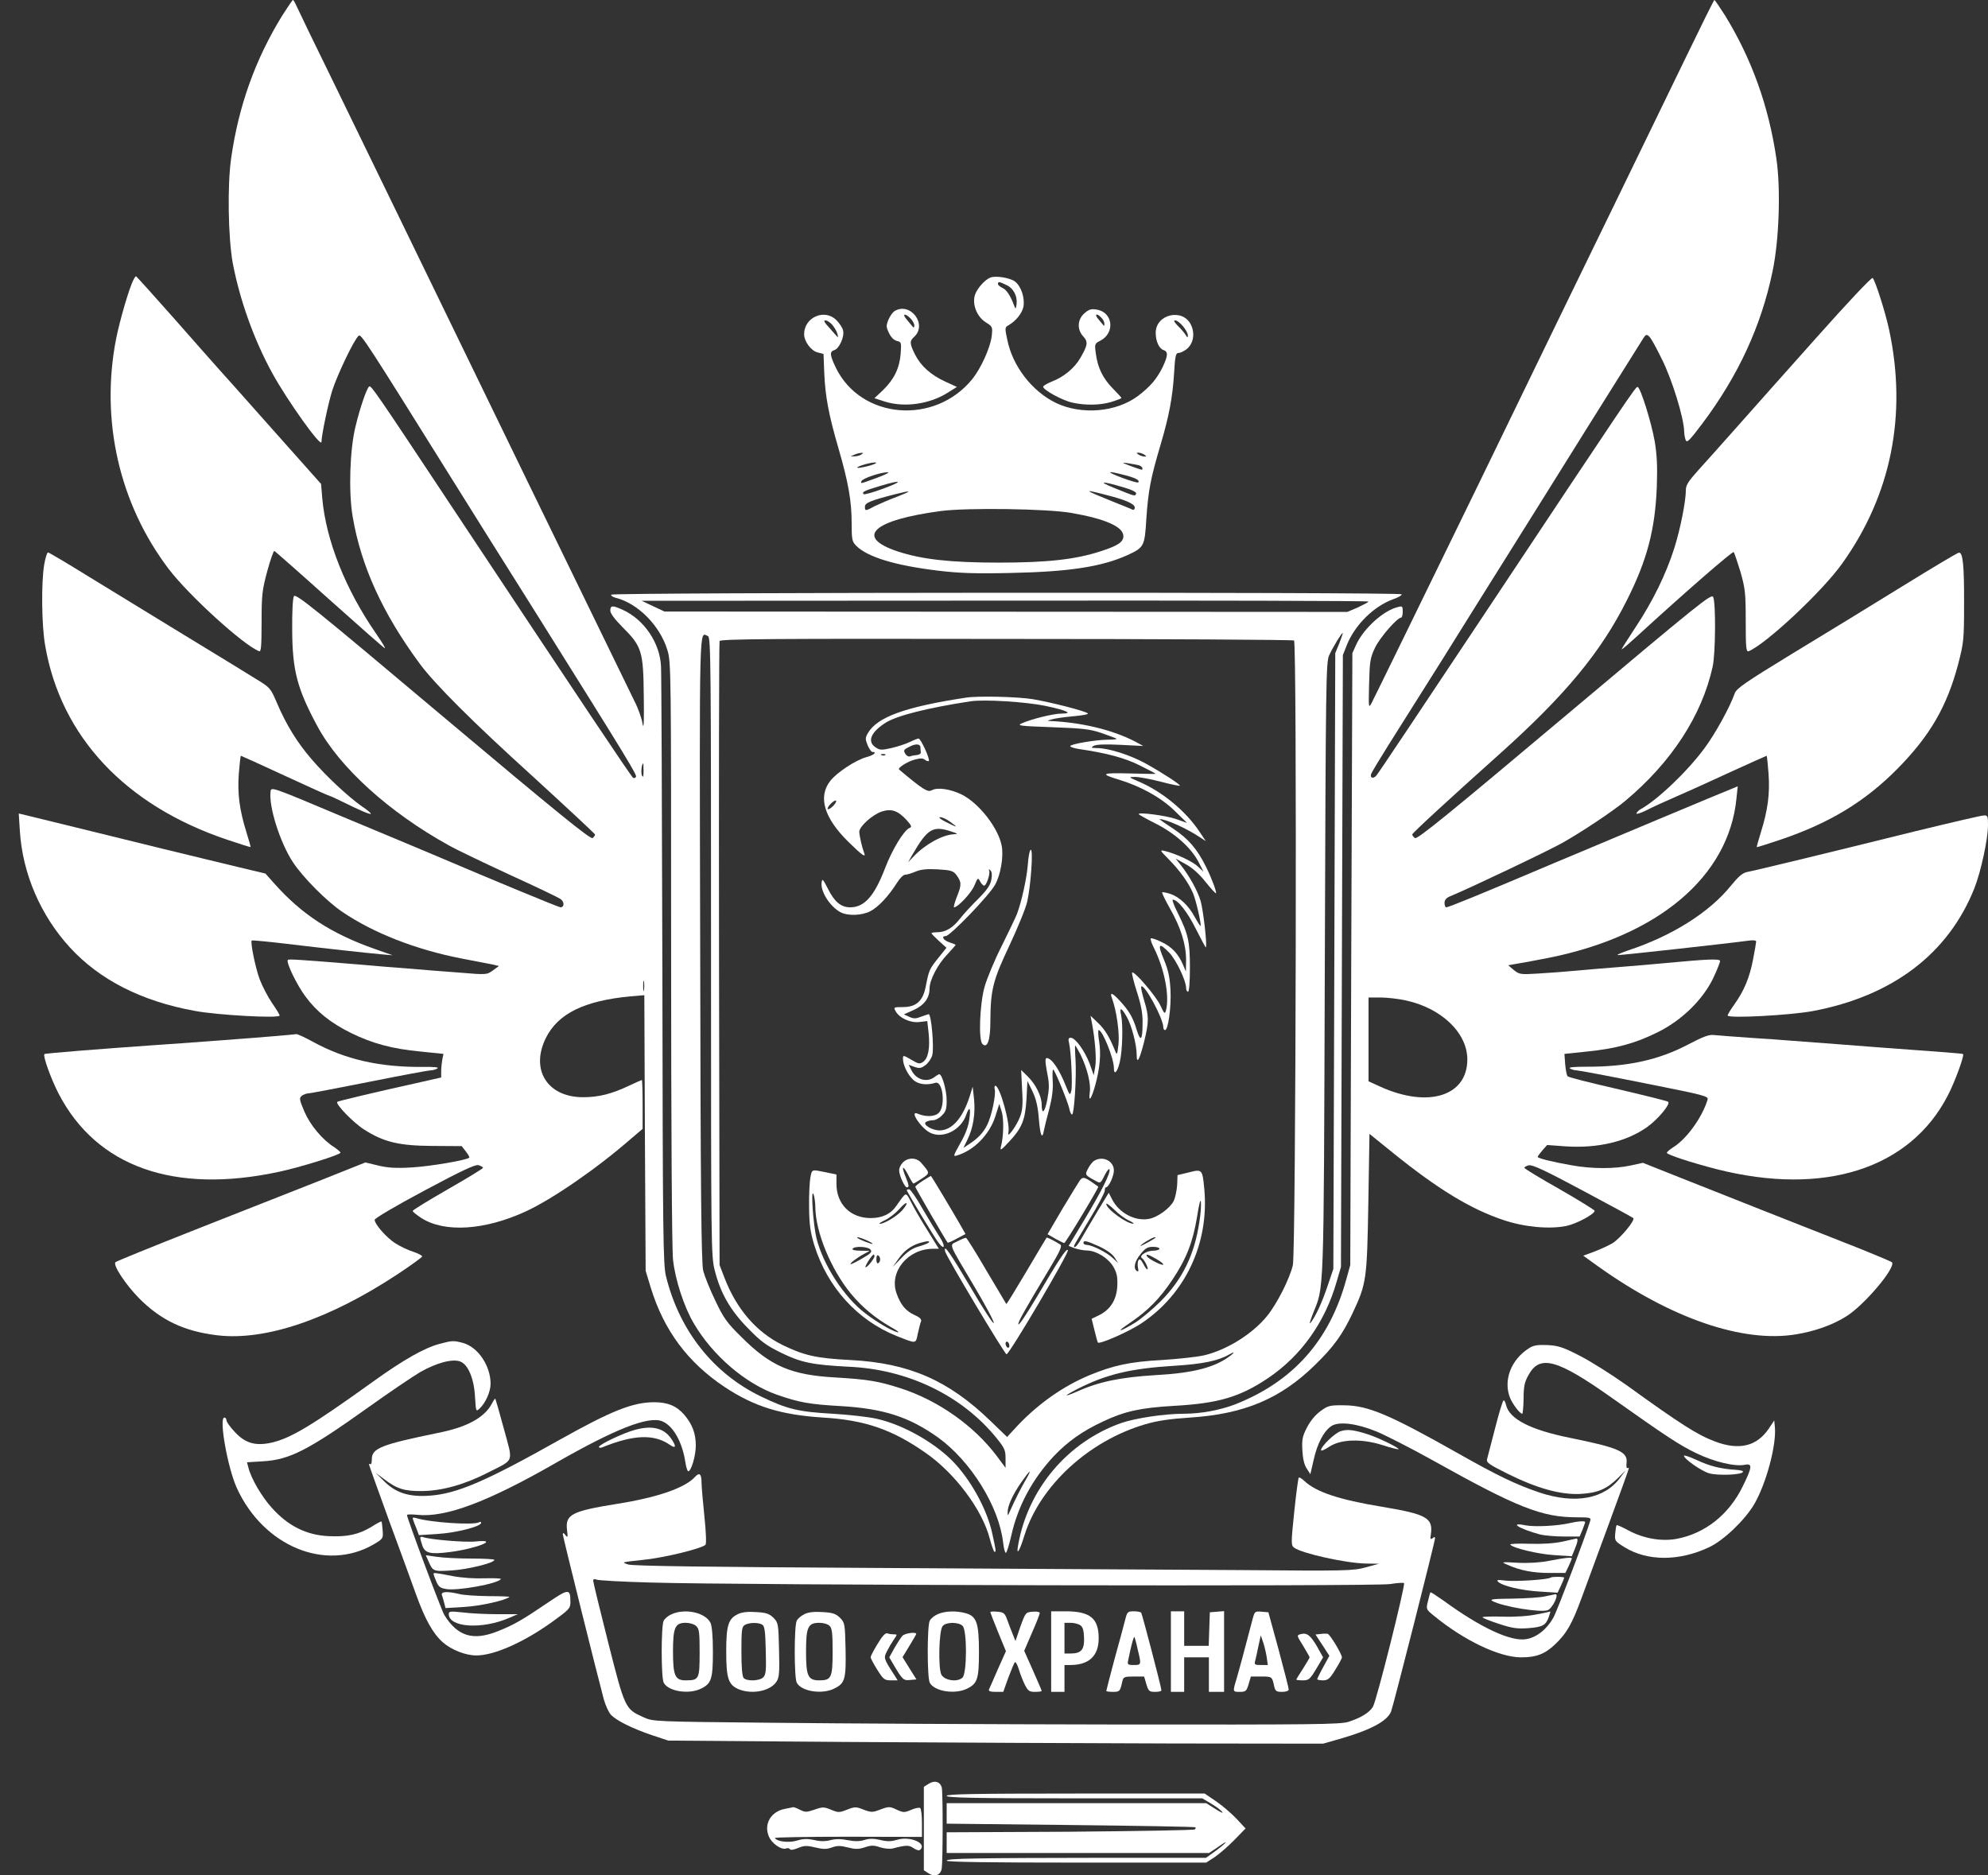
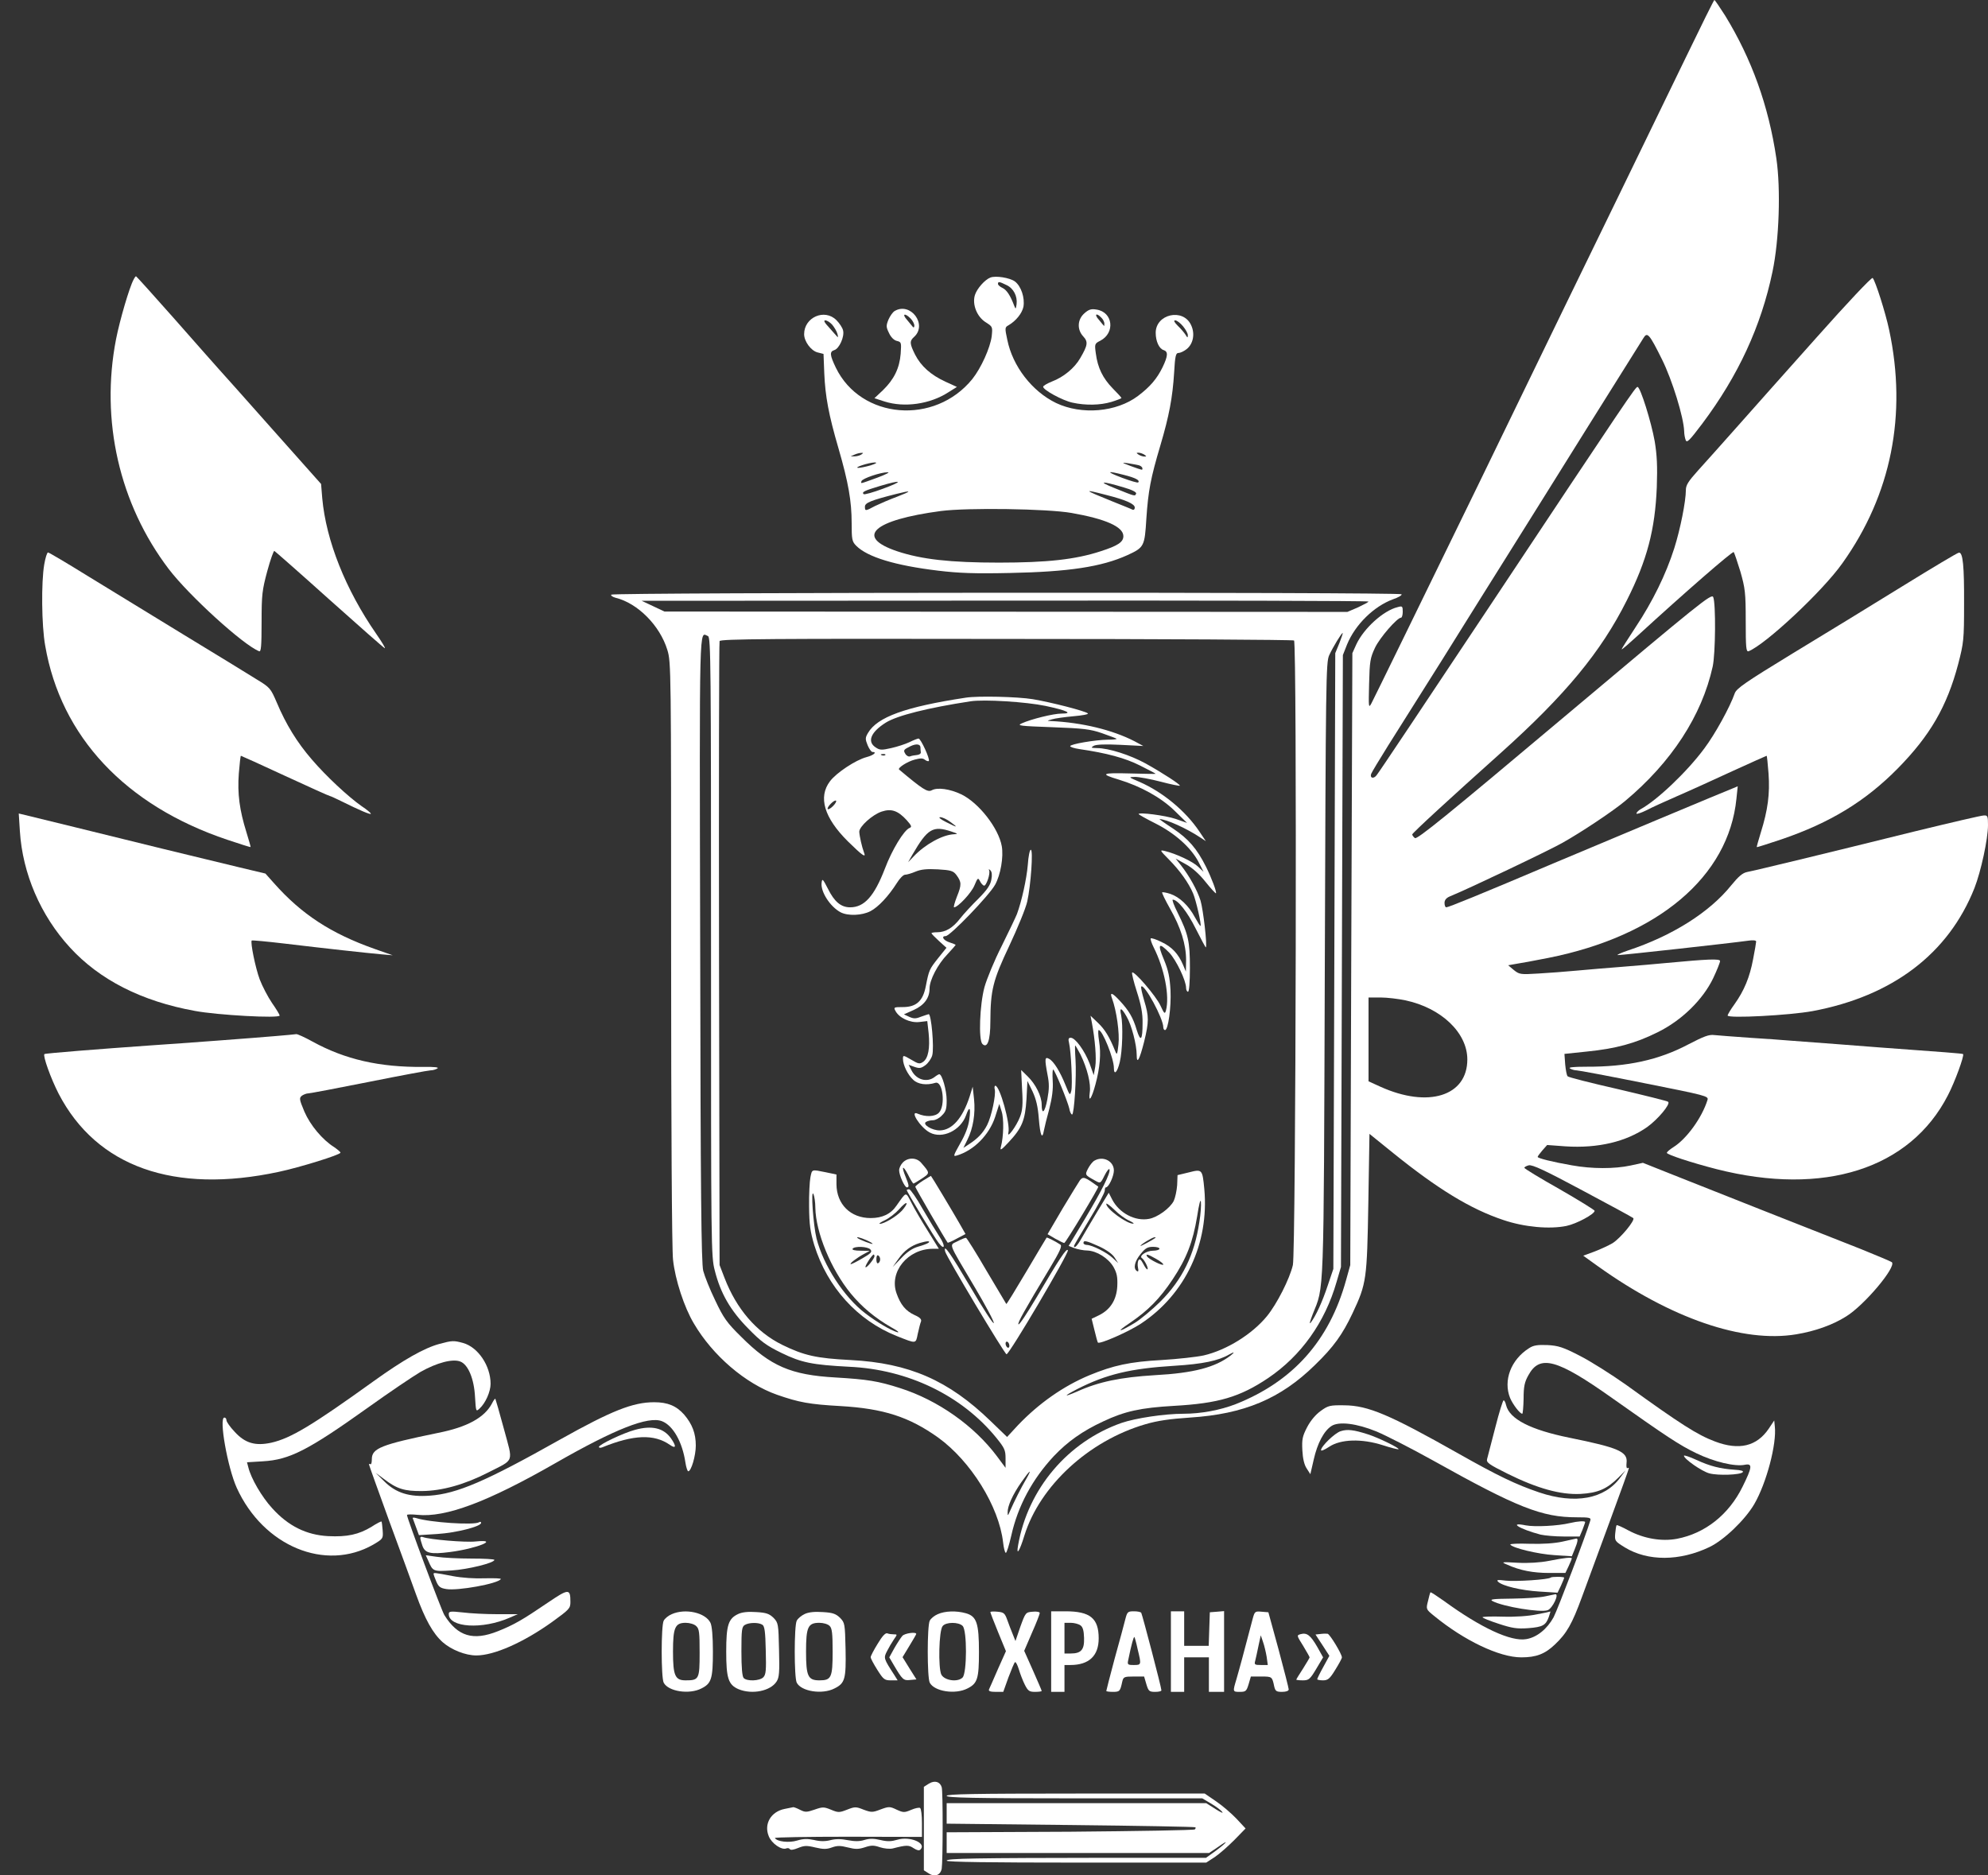
<svg xmlns="http://www.w3.org/2000/svg" width="53" height="50" viewBox="0 0 53 50" fill="none">
  <rect x="0" y="0" width="53" height="50" fill="#333333" stroke="none" />
-   <path d="M7.522 0.419C6.807 1.58 6.362 2.823 6.164 4.209C6.058 4.93 6.083 6.331 6.204 7.007C6.392 7.999 6.772 9.062 7.258 9.947C7.658 10.678 8.565 11.947 8.57 11.783C8.575 11.589 8.743 10.786 8.854 10.423C8.986 10.004 9.442 9.047 9.563 8.95C9.624 8.894 9.791 9.155 11.914 12.556C12.405 13.343 13.464 15.036 14.27 16.314C16.793 20.339 16.985 20.662 16.955 20.713C16.934 20.743 16.904 20.753 16.879 20.738C16.828 20.707 15.47 18.672 12.142 13.655C9.994 10.413 9.893 10.269 9.842 10.305C9.781 10.341 9.599 10.868 9.482 11.354C9.325 11.972 9.29 13.113 9.401 13.768C9.624 15.092 10.202 16.355 11.19 17.695C11.585 18.232 12.603 19.25 14.184 20.682C15.106 21.526 15.866 22.232 15.866 22.252C15.866 22.267 15.835 22.313 15.8 22.344C15.744 22.385 14.878 21.684 11.808 19.102C8.413 16.243 7.881 15.813 7.836 15.895C7.805 15.946 7.785 16.32 7.79 16.8C7.795 17.874 7.922 18.36 8.459 19.357C9.052 20.462 10.374 21.659 11.965 22.538C12.172 22.656 12.902 23.004 13.586 23.321C14.27 23.633 14.878 23.924 14.938 23.965C15.05 24.037 15.05 24.19 14.944 24.19C14.898 24.19 13.272 23.52 11.534 22.779C11.174 22.625 10.055 22.16 9.052 21.741C7.228 20.973 7.228 20.973 7.213 21.106C7.162 21.505 7.466 22.467 7.81 22.988C8.074 23.392 8.717 24.037 9.128 24.313C9.958 24.876 11.083 25.315 12.284 25.551C12.654 25.622 13.034 25.694 13.13 25.714L13.302 25.755L13.14 25.873C12.973 25.991 12.973 25.991 12.228 25.929C11.818 25.898 11.21 25.852 10.875 25.822C10.541 25.796 10.004 25.755 9.685 25.724C7.998 25.586 7.699 25.566 7.674 25.592C7.618 25.648 7.912 26.256 8.14 26.563C8.444 26.977 8.819 27.274 9.356 27.54C9.928 27.821 10.46 27.965 11.22 28.036L11.823 28.098L11.792 28.246C11.777 28.328 11.762 28.471 11.762 28.563V28.727L11.043 28.89C10.045 29.11 9.011 29.356 8.991 29.376C8.935 29.432 9.421 29.933 9.705 30.113C10.232 30.45 10.632 30.547 11.544 30.552L12.309 30.557L12.421 30.701C12.481 30.777 12.522 30.854 12.512 30.864C12.446 30.931 11.458 31.099 10.977 31.125C10.556 31.151 10.333 31.135 10.08 31.074L9.741 30.992L8.51 31.483C7.831 31.749 6.346 32.337 5.201 32.787C4.062 33.237 3.104 33.626 3.079 33.651C3.003 33.728 3.347 34.245 3.712 34.618C4.295 35.201 4.908 35.493 5.789 35.6C7.071 35.754 8.778 35.176 10.612 33.964C10.967 33.728 11.255 33.519 11.255 33.498C11.255 33.472 11.144 33.416 11.007 33.37C10.875 33.329 10.663 33.227 10.536 33.145C10.303 32.997 9.989 32.639 9.989 32.521C9.989 32.48 10.582 32.133 11.311 31.744C12.314 31.207 12.669 31.043 12.755 31.064C12.821 31.084 12.877 31.115 12.877 31.135C12.877 31.156 12.456 31.412 11.939 31.708C11.423 32.005 11.002 32.261 11.002 32.286C11.002 32.306 11.108 32.393 11.235 32.475C11.853 32.869 12.917 32.803 14.011 32.301C14.721 31.974 15.911 31.156 16.813 30.368L17.132 30.097V29.442C17.132 29.085 17.122 28.793 17.112 28.793C17.102 28.793 16.945 28.865 16.757 28.952C16.306 29.166 15.957 29.253 15.546 29.253C14.594 29.253 14.133 28.522 14.553 27.673C14.878 27.023 15.572 26.681 16.813 26.563L17.178 26.533L17.193 30.205L17.213 33.882L17.35 34.332C17.7 35.472 18.338 36.326 19.321 36.981C20.111 37.502 20.815 37.722 21.945 37.794C23.059 37.861 23.784 38.111 24.67 38.73C25.461 39.277 26.19 40.254 26.388 41.026C26.439 41.215 26.494 41.374 26.515 41.374C26.56 41.374 26.555 41.348 26.449 40.863C26.322 40.29 25.947 39.569 25.496 39.062C25.015 38.515 24.108 37.988 23.368 37.825C23.166 37.779 22.639 37.717 22.203 37.692C21.281 37.641 20.987 37.569 20.298 37.237C19.017 36.623 18.11 35.472 17.755 34.025C17.679 33.708 17.669 32.992 17.659 25.904C17.649 21.628 17.634 17.966 17.623 17.772C17.598 17.148 17.173 16.519 16.61 16.263C16.332 16.135 16.271 16.135 16.271 16.279C16.271 16.355 16.387 16.509 16.6 16.724C17.112 17.235 17.152 17.363 17.163 18.565C17.173 19.209 17.163 19.47 17.132 19.306C17.112 19.163 17.015 18.887 16.914 18.692C16.737 18.334 11.777 8.137 10.648 5.805C10.318 5.13 9.584 3.621 9.016 2.45C8.444 1.284 7.947 0.256 7.907 0.164C7.866 0.072 7.826 9.5414e-05 7.81 9.5414e-05C7.795 9.5414e-05 7.669 0.189 7.522 0.419ZM17.157 20.559C17.157 20.697 17.147 20.738 17.117 20.682C17.081 20.615 17.107 20.355 17.147 20.355C17.152 20.355 17.157 20.447 17.157 20.559ZM17.168 26.4C17.157 26.466 17.147 26.415 17.147 26.287C17.147 26.159 17.157 26.108 17.168 26.169C17.178 26.236 17.178 26.338 17.168 26.4Z" fill="white" />
  <path d="M44.935 1.55C44.525 2.399 43.729 4.035 43.167 5.191C42.605 6.342 40.907 9.835 39.398 12.949C37.883 16.059 36.606 18.672 36.561 18.754C36.485 18.892 36.485 18.861 36.5 18.232C36.515 17.629 36.53 17.542 36.657 17.271C36.784 17 37.25 16.468 37.351 16.468C37.376 16.468 37.397 16.396 37.397 16.309C37.397 16.161 37.386 16.151 37.26 16.187C36.88 16.279 36.358 16.754 36.16 17.179L36.054 17.414L36.024 25.571L35.998 33.728L35.887 34.127C35.441 35.743 34.474 36.828 32.944 37.436C32.533 37.595 32.022 37.692 31.555 37.692C31.044 37.692 30.274 37.809 29.899 37.937C28.47 38.438 27.406 39.691 27.143 41.195C27.087 41.502 27.183 41.359 27.31 40.939C27.726 39.61 29.027 38.413 30.532 37.973C30.861 37.876 31.191 37.83 31.723 37.794C33.166 37.702 34.139 37.293 35.056 36.393C35.553 35.912 35.791 35.58 36.059 35.012C36.434 34.214 36.444 34.117 36.48 32.056L36.51 30.23L37.143 30.742C38.334 31.703 39.205 32.235 40.077 32.526C40.634 32.716 41.308 32.777 41.759 32.685C42.032 32.629 42.513 32.368 42.513 32.281C42.513 32.261 42.093 32 41.576 31.703C41.059 31.412 40.639 31.156 40.639 31.135C40.639 31.115 40.695 31.084 40.755 31.069C40.847 31.043 41.206 31.212 42.189 31.739C42.909 32.122 43.522 32.455 43.542 32.475C43.603 32.526 43.208 33.007 42.99 33.145C42.883 33.207 42.665 33.309 42.503 33.37L42.209 33.478L42.6 33.759C44.545 35.15 46.465 35.81 47.883 35.575C48.385 35.493 48.861 35.324 49.216 35.099C49.707 34.797 50.563 33.774 50.437 33.652C50.411 33.631 50.037 33.473 49.606 33.299C48.37 32.813 45.508 31.683 44.611 31.325L43.8 31.002L43.471 31.074C43.045 31.166 42.437 31.166 41.906 31.069C41.379 30.977 40.994 30.88 40.994 30.844C40.994 30.828 41.054 30.747 41.12 30.67L41.247 30.527L41.738 30.563C42.6 30.619 43.359 30.44 43.917 30.046C44.2 29.841 44.54 29.438 44.474 29.376C44.459 29.356 43.856 29.207 43.137 29.038C42.417 28.875 41.814 28.721 41.794 28.696C41.769 28.675 41.743 28.532 41.728 28.379L41.708 28.098L42.301 28.036C43.081 27.959 43.598 27.816 44.185 27.525C44.834 27.208 45.401 26.65 45.675 26.077C45.776 25.863 45.857 25.658 45.857 25.622C45.857 25.556 45.528 25.571 44.438 25.673C44.175 25.699 43.638 25.745 43.248 25.776C42.858 25.806 42.311 25.852 42.032 25.878C41.754 25.904 41.298 25.939 41.019 25.955C40.533 25.985 40.507 25.98 40.36 25.863L40.208 25.735L40.411 25.699C40.522 25.684 40.907 25.612 41.272 25.54C44.206 24.957 46.085 23.372 46.293 21.296L46.328 20.963L46.207 21.014C46.08 21.06 42.65 22.497 41.424 23.014C39.433 23.858 38.618 24.19 38.557 24.19C38.532 24.19 38.511 24.139 38.511 24.073C38.511 23.996 38.557 23.94 38.653 23.899C39.134 23.704 41.292 22.677 41.652 22.472C42.164 22.186 43.005 21.623 43.324 21.357C44.56 20.324 45.371 19.081 45.66 17.772C45.736 17.424 45.746 16.095 45.675 15.921C45.634 15.813 45.345 16.049 41.708 19.107C38.577 21.741 37.777 22.39 37.721 22.344C37.68 22.313 37.65 22.267 37.65 22.247C37.65 22.211 38.668 21.275 40.006 20.078C41.733 18.529 42.681 17.383 43.37 16.008C43.912 14.934 44.124 14.12 44.17 12.99C44.19 12.428 44.175 12.131 44.114 11.763C44.023 11.251 43.734 10.326 43.658 10.316C43.608 10.305 43.415 10.592 39.681 16.212C38.081 18.616 36.743 20.626 36.697 20.672C36.617 20.774 36.515 20.743 36.556 20.631C36.571 20.59 36.773 20.252 37.007 19.879C38.39 17.685 38.815 17.01 39.069 16.596C39.225 16.34 39.712 15.573 40.142 14.882C40.573 14.192 41.561 12.617 42.331 11.379C43.106 10.142 43.775 9.078 43.815 9.011C43.917 8.843 43.972 8.904 44.307 9.579C44.58 10.126 44.889 11.129 44.9 11.502C44.9 11.574 44.92 11.681 44.94 11.732C44.971 11.819 45.041 11.747 45.381 11.297C46.343 10.014 46.951 8.699 47.255 7.242C47.433 6.398 47.478 5.038 47.357 4.219C47.149 2.813 46.698 1.57 45.994 0.419C45.847 0.189 45.72 0 45.705 0C45.69 0.005 45.345 0.701 44.935 1.55ZM37.473 26.671C38.425 26.875 39.119 27.535 39.119 28.246C39.119 29.223 38.075 29.55 36.799 28.972L36.485 28.829V27.714V26.594H36.804C36.976 26.594 37.28 26.63 37.473 26.671Z" fill="white" />
  <path d="M3.56 7.457C3.448 7.666 3.195 8.531 3.094 9.042C2.673 11.205 3.18 13.435 4.497 15.169C5.039 15.88 6.488 17.199 6.909 17.363C6.959 17.383 6.974 17.235 6.974 16.585C6.974 15.849 6.99 15.731 7.126 15.225C7.208 14.923 7.294 14.683 7.314 14.688C7.334 14.698 7.993 15.276 8.778 15.982C9.563 16.683 10.227 17.271 10.257 17.281C10.288 17.291 10.181 17.117 10.029 16.897C9.214 15.721 8.692 14.412 8.591 13.282L8.56 12.903L7.268 11.451C6.559 10.653 5.906 9.917 5.814 9.819C5.728 9.722 5.201 9.129 4.649 8.5C4.097 7.876 3.636 7.365 3.626 7.365C3.616 7.365 3.585 7.405 3.56 7.457Z" fill="white" />
  <path d="M26.403 7.4C26.256 7.457 26.048 7.692 25.993 7.861C25.912 8.111 26.043 8.449 26.287 8.597C26.464 8.71 26.464 8.715 26.439 8.965C26.398 9.277 26.155 9.814 25.922 10.106C24.919 11.343 22.953 11.18 22.284 9.804C22.122 9.466 22.112 9.374 22.244 9.334C22.375 9.293 22.517 8.976 22.477 8.812C22.462 8.74 22.381 8.618 22.299 8.536C21.985 8.219 21.438 8.459 21.438 8.909C21.438 9.103 21.621 9.349 21.793 9.395L21.955 9.436L21.975 9.947C22.001 10.566 22.092 11.057 22.355 11.957C22.619 12.867 22.705 13.364 22.705 13.947C22.705 14.381 22.715 14.438 22.826 14.55C23.125 14.852 23.865 15.077 25.015 15.215C25.567 15.281 25.983 15.297 26.935 15.276C28.49 15.245 29.367 15.113 30.056 14.801C30.502 14.596 30.517 14.57 30.562 13.824C30.613 13.082 30.674 12.755 30.937 11.87C31.17 11.083 31.261 10.597 31.302 9.937C31.327 9.487 31.348 9.41 31.418 9.41C31.469 9.41 31.565 9.364 31.636 9.308C31.814 9.165 31.864 8.894 31.753 8.664C31.54 8.208 30.811 8.372 30.811 8.873C30.811 9.098 30.902 9.298 31.023 9.334C31.145 9.374 31.14 9.487 30.993 9.794C30.841 10.101 30.664 10.31 30.339 10.556C29.762 10.991 28.835 11.067 28.156 10.745C27.512 10.433 26.996 9.763 26.854 9.057C26.788 8.751 26.788 8.725 26.884 8.674C27.087 8.556 27.249 8.352 27.285 8.178C27.325 7.937 27.224 7.63 27.056 7.503C26.92 7.405 26.545 7.344 26.403 7.4ZM26.834 7.6C27.021 7.687 27.128 7.896 27.102 8.111C27.082 8.244 27.077 8.249 27.041 8.157C26.94 7.886 26.839 7.728 26.727 7.677C26.661 7.646 26.606 7.6 26.606 7.569C26.606 7.503 26.636 7.503 26.834 7.6ZM22.183 8.653C22.239 8.72 22.305 8.827 22.325 8.899C22.345 8.97 22.345 9.006 22.32 8.976C22.294 8.945 22.193 8.837 22.102 8.73C21.98 8.602 21.95 8.541 22.001 8.541C22.046 8.541 22.127 8.592 22.183 8.653ZM31.54 8.699C31.611 8.786 31.672 8.894 31.667 8.94C31.667 9.011 31.657 9.011 31.606 8.924C31.57 8.868 31.479 8.761 31.398 8.684C31.302 8.587 31.282 8.541 31.332 8.541C31.373 8.541 31.469 8.612 31.54 8.699ZM22.958 12.121C22.918 12.146 22.837 12.167 22.781 12.167H22.679L22.781 12.121C22.837 12.095 22.918 12.075 22.958 12.075C23.024 12.07 23.024 12.075 22.958 12.121ZM30.507 12.121C30.572 12.167 30.572 12.172 30.507 12.172C30.466 12.172 30.395 12.146 30.355 12.121C30.289 12.075 30.289 12.07 30.355 12.07C30.395 12.07 30.466 12.095 30.507 12.121ZM23.211 12.407C23.085 12.443 22.938 12.474 22.882 12.474C22.745 12.469 23.151 12.336 23.313 12.33C23.399 12.33 23.368 12.356 23.211 12.407ZM30.37 12.407C30.415 12.422 30.456 12.458 30.456 12.484C30.456 12.54 30.481 12.545 30.152 12.428C29.894 12.33 29.889 12.325 30.076 12.351C30.187 12.371 30.319 12.392 30.37 12.407ZM23.389 12.735C22.913 12.908 22.943 12.903 22.968 12.826C22.994 12.755 23.475 12.591 23.667 12.591C23.738 12.586 23.612 12.653 23.389 12.735ZM29.97 12.663C30.273 12.74 30.4 12.806 30.344 12.862C30.329 12.878 30.137 12.821 29.919 12.74C29.473 12.571 29.493 12.54 29.97 12.663ZM23.551 13.026C23.277 13.128 23.039 13.195 23.024 13.174C22.968 13.118 23.044 13.082 23.45 12.96C24.047 12.78 24.108 12.821 23.551 13.026ZM29.959 12.995C30.177 13.057 30.304 13.123 30.289 13.159C30.258 13.236 30.279 13.241 29.721 13.016C29.245 12.826 29.362 12.816 29.959 12.995ZM23.921 13.241C23.713 13.318 23.444 13.435 23.328 13.491C23.07 13.63 23.059 13.63 23.059 13.507C23.059 13.404 23.227 13.338 23.895 13.169C24.316 13.062 24.321 13.087 23.921 13.241ZM29.488 13.195C30.015 13.328 30.253 13.435 30.253 13.532C30.253 13.578 30.228 13.604 30.192 13.588C30.157 13.568 29.924 13.476 29.671 13.374C28.875 13.052 28.855 13.031 29.488 13.195ZM28.561 13.675C29.473 13.834 29.949 14.044 29.949 14.294C29.949 14.453 29.802 14.55 29.341 14.698C28.668 14.918 27.913 15 26.631 15C25.329 15 24.569 14.913 23.921 14.698C22.781 14.315 23.272 13.865 25.086 13.624C25.8 13.532 27.918 13.563 28.561 13.675Z" fill="white" />
  <path d="M48.44 8.986C47.645 9.876 46.677 10.965 46.292 11.4C45.902 11.839 45.441 12.356 45.264 12.55C45.011 12.832 44.945 12.934 44.945 13.067C44.945 13.364 44.798 14.105 44.636 14.617C44.413 15.317 44.058 16.038 43.607 16.718C43.395 17.041 43.227 17.306 43.232 17.312C43.243 17.322 43.43 17.158 43.653 16.954C44.914 15.798 46.191 14.688 46.221 14.719C46.237 14.739 46.318 14.975 46.399 15.24C46.525 15.685 46.541 15.798 46.541 16.56C46.541 17.266 46.551 17.383 46.617 17.363C47.068 17.184 48.592 15.762 49.119 15.015C50.421 13.19 50.847 11.057 50.365 8.797C50.269 8.341 49.996 7.482 49.925 7.411C49.899 7.385 49.231 8.096 48.44 8.986Z" fill="white" />
  <path d="M23.855 8.29C23.799 8.321 23.728 8.428 23.687 8.52C23.622 8.679 23.622 8.72 23.698 8.873C23.748 8.986 23.829 9.068 23.905 9.088C24.032 9.119 24.032 9.129 24.012 9.431C23.981 9.819 23.834 10.116 23.54 10.402L23.312 10.617L23.581 10.704C24.113 10.873 24.792 10.776 25.283 10.459L25.511 10.316L25.207 10.177C24.817 9.998 24.554 9.763 24.397 9.456C24.25 9.16 24.245 9.093 24.371 8.981C24.731 8.653 24.275 8.045 23.855 8.29ZM24.275 8.49C24.331 8.546 24.376 8.633 24.376 8.679C24.376 8.725 24.361 8.745 24.336 8.715C24.316 8.689 24.245 8.607 24.179 8.525C24.037 8.367 24.123 8.336 24.275 8.49Z" fill="white" />
  <path d="M28.911 8.352C28.723 8.515 28.708 8.786 28.88 8.97C29.012 9.114 29.002 9.201 28.799 9.548C28.647 9.814 28.353 10.055 28.044 10.172C27.918 10.223 27.811 10.285 27.811 10.31C27.801 10.392 28.328 10.679 28.591 10.735C28.941 10.812 29.331 10.806 29.635 10.714C29.782 10.668 29.898 10.622 29.898 10.612C29.898 10.597 29.792 10.484 29.666 10.356C29.402 10.085 29.265 9.809 29.215 9.426C29.179 9.17 29.184 9.16 29.336 9.083C29.736 8.873 29.671 8.321 29.235 8.254C29.093 8.229 29.027 8.249 28.911 8.352ZM29.361 8.469C29.407 8.51 29.443 8.587 29.443 8.628C29.443 8.674 29.438 8.699 29.433 8.689C29.422 8.679 29.361 8.607 29.296 8.525C29.164 8.382 29.225 8.326 29.361 8.469Z" fill="white" />
  <path d="M1.179 15.051C1.098 15.522 1.108 16.672 1.204 17.209C1.62 19.639 3.347 21.48 6.063 22.39C6.397 22.503 6.676 22.59 6.681 22.584C6.686 22.579 6.635 22.4 6.569 22.186C6.387 21.602 6.326 21.163 6.367 20.621C6.387 20.365 6.412 20.15 6.422 20.15C6.432 20.15 6.964 20.39 7.603 20.687C8.246 20.984 8.778 21.224 8.798 21.224C8.813 21.224 8.945 21.285 9.092 21.357C9.583 21.602 9.887 21.73 9.887 21.695C9.887 21.674 9.776 21.582 9.644 21.495C9.285 21.244 8.692 20.692 8.312 20.247C7.922 19.797 7.623 19.311 7.38 18.733C7.213 18.345 7.197 18.329 6.838 18.11C6.635 17.982 5.774 17.455 4.923 16.938C4.072 16.417 2.916 15.711 2.349 15.363C1.787 15.015 1.305 14.729 1.28 14.729C1.255 14.729 1.209 14.872 1.179 15.051Z" fill="white" />
  <path d="M50.72 15.629C49.925 16.12 48.608 16.928 47.787 17.424C46.531 18.191 46.292 18.355 46.247 18.488C46.12 18.851 45.725 19.572 45.436 19.956C44.975 20.58 44.17 21.342 43.734 21.577C43.678 21.613 43.628 21.659 43.628 21.689C43.628 21.715 43.749 21.674 43.896 21.602C44.038 21.526 44.413 21.357 44.717 21.224C45.026 21.091 45.679 20.794 46.176 20.564C46.672 20.339 47.088 20.15 47.098 20.15C47.108 20.15 47.129 20.365 47.149 20.621C47.189 21.163 47.129 21.602 46.946 22.186C46.88 22.4 46.83 22.579 46.835 22.584C46.84 22.595 47.133 22.497 47.488 22.38C48.795 21.935 49.732 21.362 50.594 20.488C51.455 19.613 51.906 18.836 52.205 17.706C52.352 17.138 52.362 17.056 52.362 16.11C52.367 15.082 52.331 14.724 52.225 14.734C52.19 14.734 51.516 15.138 50.72 15.629Z" fill="white" />
  <path d="M16.296 15.854C16.281 15.88 16.332 15.915 16.407 15.936C17 16.079 17.593 16.677 17.791 17.327C17.892 17.649 17.892 17.833 17.892 25.413C17.892 29.939 17.912 33.34 17.943 33.585C17.998 34.112 18.241 34.858 18.5 35.288C19.001 36.142 19.873 36.889 20.714 37.185C21.301 37.39 21.58 37.441 22.401 37.487C23.556 37.554 24.235 37.774 25.01 38.326C25.881 38.955 26.631 40.162 26.742 41.118C26.758 41.261 26.788 41.389 26.813 41.4C26.834 41.415 26.899 41.21 26.96 40.944C27.137 40.147 27.523 39.436 28.095 38.822C28.465 38.433 28.86 38.152 29.412 37.896C29.985 37.625 30.41 37.533 31.292 37.482C32.482 37.416 33.055 37.247 33.81 36.74C34.686 36.147 35.324 35.257 35.633 34.178L35.75 33.779L35.775 25.622L35.801 17.465L35.912 17.184C36.13 16.652 36.626 16.166 37.138 15.977C37.275 15.931 37.381 15.87 37.366 15.844C37.325 15.783 16.337 15.793 16.296 15.854ZM36.484 16.038C36.484 16.054 36.358 16.12 36.206 16.192L35.922 16.314L26.818 16.309L17.715 16.304L17.411 16.161L17.107 16.018L26.798 16.013C32.123 16.008 36.484 16.018 36.484 16.038ZM35.709 17.143L35.598 17.414L35.573 25.622L35.547 33.831L35.4 34.265C35.253 34.71 35.081 35.084 34.944 35.263C34.899 35.319 34.924 35.227 34.995 35.043C35.304 34.26 35.289 34.802 35.319 25.852C35.345 18.089 35.35 17.659 35.436 17.47C35.537 17.25 35.765 16.877 35.795 16.877C35.806 16.877 35.765 17 35.709 17.143ZM18.875 16.959C18.951 16.989 18.956 17.762 18.956 25.234C18.956 33.294 18.956 33.493 19.057 33.877C19.209 34.48 19.473 34.94 19.949 35.421C20.288 35.769 20.435 35.876 20.835 36.071C21.367 36.331 21.661 36.388 22.634 36.439C24.209 36.51 25.643 37.206 26.56 38.331C26.783 38.607 26.808 38.663 26.808 38.883V39.134L26.58 38.827C25.972 38.014 25.005 37.329 23.991 37.007C23.414 36.822 23.13 36.776 22.274 36.725C21.089 36.659 20.541 36.423 19.761 35.641C19.376 35.263 19.29 35.14 19.067 34.669C18.925 34.378 18.784 34.02 18.748 33.882C18.697 33.682 18.677 31.8 18.667 25.274C18.647 16.345 18.637 16.867 18.875 16.959ZM34.499 17.076C34.58 17.122 34.549 33.38 34.468 33.728C34.382 34.096 34.043 34.766 33.774 35.094C33.384 35.569 32.705 35.994 32.092 36.137C31.905 36.178 31.398 36.234 30.968 36.26C30.122 36.306 29.681 36.403 29.047 36.664C28.348 36.955 27.695 37.416 27.143 37.993L26.849 38.311L26.408 37.886C25.288 36.802 24.24 36.342 22.679 36.26C21.757 36.214 21.433 36.137 20.856 35.856C20.162 35.513 19.635 34.899 19.316 34.071L19.184 33.728L19.169 25.443C19.163 20.887 19.169 17.128 19.184 17.092C19.204 17.035 20.592 17.025 26.823 17.035C31.013 17.035 34.468 17.056 34.499 17.076ZM32.812 36.137C32.401 36.454 31.829 36.608 30.785 36.664C29.873 36.72 29.296 36.838 28.718 37.099C28.343 37.262 28.348 37.226 28.723 37.032C29.498 36.638 30.142 36.485 31.312 36.413C32.062 36.367 32.482 36.28 32.771 36.111C32.908 36.035 32.928 36.045 32.812 36.137ZM27.345 39.456C27.219 39.671 27.046 40.014 26.92 40.3C26.869 40.418 26.864 40.418 26.864 40.321C26.859 40.157 26.996 39.85 27.229 39.517C27.472 39.17 27.528 39.139 27.345 39.456Z" fill="white" />
  <path d="M25.745 18.601C24.134 18.846 23.389 19.117 23.141 19.541C23.065 19.669 23.065 19.705 23.131 19.869C23.171 19.966 23.232 20.048 23.257 20.048C23.394 20.048 23.293 20.135 23.1 20.186C22.811 20.263 22.295 20.605 22.127 20.83C21.808 21.25 21.97 21.802 22.604 22.431C22.984 22.804 23.1 22.891 23.034 22.728C22.979 22.584 22.913 22.288 22.908 22.175C22.908 22.037 23.257 21.72 23.505 21.638C23.764 21.551 23.941 21.613 24.174 21.868C24.301 22.012 24.316 22.047 24.25 22.073C24.098 22.134 23.779 22.661 23.592 23.157C23.308 23.894 23.044 24.19 22.665 24.19C22.421 24.19 22.244 24.042 22.072 23.694C21.935 23.428 21.92 23.413 21.904 23.536C21.874 23.776 22.133 24.175 22.411 24.323C22.609 24.425 22.979 24.41 23.206 24.293C23.414 24.185 23.688 23.894 23.911 23.541C23.987 23.418 24.083 23.321 24.129 23.321C24.174 23.321 24.301 23.285 24.407 23.239C24.554 23.178 24.706 23.162 25.005 23.178C25.349 23.198 25.415 23.219 25.496 23.326C25.638 23.515 25.638 23.592 25.512 23.904C25.451 24.062 25.415 24.19 25.436 24.19C25.537 24.19 25.897 23.807 25.978 23.607C26.064 23.403 26.074 23.392 26.125 23.49C26.15 23.546 26.201 23.602 26.231 23.612C26.292 23.633 26.413 23.28 26.368 23.198C26.353 23.167 26.363 23.167 26.403 23.203C26.444 23.244 26.454 23.326 26.429 23.454C26.403 23.597 26.317 23.725 26.084 23.96C25.912 24.129 25.694 24.364 25.598 24.487C25.405 24.738 25.208 24.855 24.985 24.855C24.904 24.855 24.833 24.865 24.833 24.881C24.833 24.896 24.924 24.988 25.035 25.09L25.233 25.269L25.01 25.546C24.777 25.842 24.767 25.858 24.681 26.297C24.605 26.691 24.427 26.85 24.068 26.85C23.835 26.85 23.82 26.855 23.87 26.947C23.966 27.136 24.26 27.274 24.503 27.249L24.721 27.223L24.757 27.54C24.797 27.944 24.747 28.21 24.615 28.307C24.519 28.374 24.488 28.369 24.291 28.251C24.078 28.128 24.073 28.128 24.073 28.23C24.073 28.394 24.2 28.655 24.346 28.788C24.473 28.911 24.706 28.941 24.934 28.87C25.137 28.803 25.213 29.483 25.03 29.668C24.924 29.775 24.681 29.785 24.468 29.693C24.235 29.586 24.529 30.056 24.787 30.194C25.122 30.373 25.608 30.143 25.755 29.734C25.846 29.473 25.887 29.524 25.841 29.847C25.816 30.036 25.735 30.251 25.598 30.486C25.415 30.813 25.405 30.839 25.506 30.808C25.962 30.675 26.373 30.256 26.53 29.78L26.641 29.432L26.702 29.627C26.768 29.821 26.758 30.307 26.682 30.583C26.657 30.685 26.692 30.665 26.884 30.46C27.249 30.072 27.33 29.867 27.366 29.305L27.391 28.819L27.528 29.1C27.624 29.31 27.67 29.499 27.695 29.826C27.731 30.271 27.786 30.404 27.832 30.133C27.847 30.056 27.908 29.801 27.974 29.565C28.05 29.264 28.08 29.038 28.065 28.814C28.055 28.64 28.06 28.502 28.08 28.517C28.131 28.548 28.46 29.356 28.506 29.55C28.521 29.642 28.556 29.714 28.582 29.714C28.637 29.714 28.703 28.711 28.673 28.251C28.658 28.041 28.658 27.872 28.663 27.872C28.673 27.872 28.734 27.98 28.805 28.113C28.987 28.486 29.088 28.895 29.053 29.125C29.012 29.427 29.104 29.289 29.205 28.911C29.326 28.461 29.357 28.092 29.301 27.755C29.276 27.596 29.271 27.463 29.291 27.463C29.392 27.463 29.696 28.22 29.696 28.471C29.696 28.68 29.787 28.594 29.853 28.317C29.924 28.026 29.944 27.33 29.889 27.064C29.838 26.845 29.899 26.86 30.036 27.105C30.167 27.325 30.304 27.857 30.304 28.123C30.304 28.394 30.38 28.256 30.502 27.775C30.633 27.238 30.633 27.1 30.502 26.671C30.446 26.481 30.41 26.318 30.426 26.302C30.507 26.221 31.013 27.151 31.013 27.387C31.013 27.428 31.034 27.463 31.059 27.463C31.145 27.463 31.226 26.855 31.206 26.405C31.186 26.052 31.15 25.873 31.029 25.581C30.851 25.162 30.892 25.111 31.175 25.402C31.358 25.597 31.621 26.144 31.621 26.338C31.621 26.395 31.647 26.441 31.672 26.441C31.702 26.441 31.723 26.195 31.723 25.801C31.723 25.101 31.682 24.911 31.393 24.328C31.297 24.139 31.241 23.986 31.267 23.986C31.398 23.986 31.657 24.313 31.88 24.763C32.022 25.044 32.143 25.269 32.148 25.259C32.189 25.213 32.077 24.247 32.006 24.011C31.92 23.735 31.707 23.352 31.485 23.07L31.343 22.891L31.611 23.04C31.783 23.132 31.976 23.305 32.138 23.51C32.28 23.689 32.407 23.822 32.417 23.817C32.442 23.786 32.305 23.418 32.153 23.111C31.91 22.625 31.682 22.364 31.277 22.093C31.064 21.955 30.902 21.838 30.912 21.838C31.099 21.843 31.631 22.083 32.001 22.329L32.148 22.426L31.976 22.17C31.606 21.618 30.998 21.117 30.38 20.846C30.081 20.718 30.076 20.718 30.259 20.713C30.36 20.713 30.669 20.769 30.942 20.84C31.211 20.912 31.444 20.958 31.454 20.948C31.48 20.922 30.983 20.6 30.542 20.355C30.132 20.13 29.559 19.945 29.245 19.945C29.088 19.94 29.073 19.935 29.159 19.884C29.225 19.848 29.463 19.838 29.868 19.858L30.481 19.889L30.243 19.761C29.656 19.46 28.855 19.265 28.024 19.224C27.903 19.219 27.903 19.219 28.045 19.178C28.126 19.153 28.384 19.117 28.617 19.096C28.85 19.076 29.027 19.045 29.002 19.02C28.936 18.958 28.024 18.723 27.533 18.641C27.133 18.575 26.069 18.549 25.745 18.601ZM27.872 18.82C28.45 18.943 28.622 19.025 28.298 19.025C28.085 19.025 27.487 19.173 27.239 19.286C27.102 19.347 27.189 19.357 28.05 19.388C28.881 19.419 29.063 19.439 29.377 19.547C29.58 19.618 29.757 19.685 29.767 19.695C29.782 19.71 29.676 19.721 29.529 19.721C29.2 19.726 28.531 19.838 28.531 19.894C28.531 19.915 28.637 19.951 28.774 19.971C29.509 20.078 30 20.211 30.395 20.411C30.623 20.523 30.811 20.626 30.811 20.631C30.811 20.636 30.497 20.631 30.117 20.621C29.372 20.6 29.311 20.631 29.823 20.784C30.41 20.963 30.948 21.26 31.307 21.608L31.647 21.94L31.343 21.833C31.069 21.741 30.355 21.648 30.355 21.705C30.355 21.715 30.552 21.828 30.796 21.95C31.317 22.211 31.743 22.59 31.946 22.968L32.087 23.244L31.941 23.106C31.799 22.968 31.348 22.758 31.049 22.687C30.912 22.656 30.922 22.671 31.16 22.912C31.449 23.203 31.692 23.541 31.809 23.822C31.885 24.001 32.037 24.661 32.006 24.686C31.996 24.697 31.935 24.594 31.859 24.461C31.692 24.144 31.444 23.914 31.201 23.832C31.094 23.797 30.998 23.781 30.983 23.791C30.973 23.807 31.064 23.996 31.191 24.221C31.48 24.727 31.621 25.182 31.621 25.592L31.616 25.904L31.54 25.724C31.414 25.428 31.241 25.244 30.968 25.116C30.826 25.044 30.694 25.003 30.679 25.019C30.664 25.034 30.699 25.142 30.755 25.254C31.044 25.827 31.186 26.553 31.084 26.942C31.054 27.044 31.039 27.029 30.937 26.809C30.821 26.558 30.238 25.878 30.183 25.929C30.167 25.944 30.223 26.175 30.309 26.441C30.421 26.788 30.466 27.023 30.461 27.274C30.461 27.734 30.41 27.796 30.304 27.458C30.208 27.131 30.096 26.942 29.853 26.681C29.651 26.461 29.58 26.441 29.645 26.614C29.767 26.942 29.853 27.55 29.818 27.847C29.787 28.123 29.777 28.138 29.732 28.026C29.58 27.648 29.458 27.448 29.276 27.274L29.073 27.08L29.108 27.259C29.195 27.719 29.235 28.225 29.2 28.435L29.159 28.665L29.048 28.353C28.916 28.011 28.668 27.668 28.546 27.668C28.485 27.668 28.475 27.704 28.501 27.806C28.556 28.041 28.597 28.926 28.561 29.079C28.526 29.218 28.521 29.212 28.409 28.936C28.262 28.568 28.09 28.292 27.969 28.23C27.852 28.164 27.847 28.23 27.928 28.66C27.974 28.89 27.974 29.028 27.923 29.305C27.857 29.663 27.771 29.739 27.771 29.448C27.771 29.228 27.609 28.901 27.396 28.696L27.224 28.527L27.249 29.044C27.275 29.448 27.259 29.606 27.194 29.775C27.102 30.02 26.834 30.384 26.884 30.194C26.94 29.98 26.657 28.947 26.535 28.947C26.515 28.947 26.505 28.992 26.52 29.044C26.555 29.192 26.434 29.765 26.317 29.995C26.206 30.21 26.069 30.353 25.826 30.511L25.684 30.604L25.79 30.389C25.942 30.087 26.008 29.693 25.968 29.305L25.932 28.972L25.851 29.233C25.664 29.811 25.385 30.128 25.061 30.138C24.853 30.143 24.584 29.98 24.686 29.913C24.726 29.887 24.807 29.867 24.873 29.867C24.939 29.867 25.046 29.811 25.111 29.739C25.218 29.637 25.238 29.565 25.238 29.335C25.238 29.069 25.116 28.64 25.041 28.64C25.025 28.64 24.965 28.675 24.914 28.716C24.711 28.87 24.427 28.788 24.301 28.537L24.225 28.389L24.382 28.445C24.514 28.491 24.559 28.481 24.671 28.399C24.747 28.343 24.828 28.225 24.853 28.138C24.909 27.939 24.828 27.023 24.757 27.039C24.731 27.044 24.635 27.08 24.544 27.11C24.417 27.162 24.357 27.162 24.24 27.11L24.098 27.044L24.362 26.926C24.64 26.799 24.782 26.609 24.782 26.354C24.782 26.129 25 25.709 25.258 25.443C25.385 25.305 25.486 25.193 25.476 25.188C25.471 25.182 25.4 25.152 25.319 25.126C25.152 25.075 25.081 24.957 25.213 24.957C25.329 24.957 26.373 23.873 26.53 23.587C26.677 23.321 26.758 22.845 26.707 22.559C26.621 22.078 26.094 21.403 25.628 21.178C25.329 21.035 24.99 20.984 24.838 21.071C24.726 21.127 24.6 21.045 23.971 20.518C23.921 20.477 24.189 20.303 24.387 20.252C24.539 20.211 24.605 20.211 24.66 20.258C24.701 20.288 24.747 20.303 24.762 20.288C24.802 20.247 24.549 19.69 24.488 19.69C24.468 19.69 24.357 19.731 24.245 19.787C24.139 19.838 23.916 19.91 23.759 19.945C23.505 20.002 23.455 20.002 23.343 19.925C23.11 19.772 23.217 19.516 23.617 19.265C23.921 19.076 24.736 18.872 25.871 18.698C26.236 18.641 27.361 18.713 27.872 18.82ZM24.539 19.92C24.539 19.961 24.544 20.027 24.549 20.058C24.554 20.094 24.503 20.125 24.443 20.13C24.382 20.135 24.301 20.15 24.265 20.165C24.225 20.181 24.164 20.15 24.134 20.094C24.083 20.012 24.093 19.986 24.215 19.925C24.392 19.823 24.529 19.823 24.539 19.92ZM23.602 20.13C23.587 20.145 23.541 20.15 23.505 20.135C23.465 20.119 23.48 20.104 23.536 20.104C23.592 20.099 23.622 20.114 23.602 20.13ZM22.209 21.49C22.148 21.551 22.087 21.587 22.067 21.572C22.052 21.551 22.087 21.49 22.148 21.429C22.209 21.367 22.269 21.331 22.29 21.347C22.305 21.367 22.269 21.429 22.209 21.49ZM25.339 21.915C25.557 22.073 25.532 22.073 25.218 21.915C25.066 21.838 25.01 21.787 25.066 21.787C25.122 21.787 25.243 21.843 25.339 21.915ZM25.365 22.17C25.537 22.226 25.547 22.237 25.436 22.242C25.132 22.252 24.66 22.513 24.357 22.835L24.21 22.988L24.326 22.784C24.731 22.088 24.873 22.006 25.365 22.17Z" fill="white" />
  <path d="M27.401 23.06C27.37 23.428 27.239 24.027 27.112 24.369C27.082 24.446 26.899 24.83 26.707 25.218C26.509 25.607 26.306 26.103 26.246 26.318C26.119 26.788 26.084 27.724 26.19 27.832C26.322 27.965 26.403 27.739 26.403 27.238C26.408 26.389 26.469 26.144 26.909 25.213C27.127 24.748 27.345 24.221 27.386 24.037C27.482 23.607 27.548 22.656 27.482 22.656C27.451 22.656 27.416 22.835 27.401 23.06Z" fill="white" />
  <path d="M24.072 30.991C24.016 31.047 23.971 31.14 23.971 31.201C23.971 31.334 24.118 31.657 24.178 31.657C24.244 31.657 24.234 31.596 24.148 31.386C24.026 31.094 24.062 31.042 24.204 31.309C24.27 31.447 24.341 31.555 24.351 31.555C24.366 31.555 24.467 31.493 24.579 31.421C24.797 31.273 24.797 31.278 24.558 31.001C24.437 30.858 24.209 30.853 24.072 30.991Z" fill="white" />
  <path d="M29.174 30.946C29.128 30.972 29.052 31.069 29.007 31.156C28.921 31.325 28.921 31.325 29.199 31.478C29.336 31.555 29.341 31.555 29.447 31.34C29.508 31.217 29.569 31.146 29.579 31.176C29.61 31.273 29.377 31.739 28.921 32.501L28.49 33.217L28.647 33.278C28.738 33.309 28.89 33.34 28.986 33.34C29.24 33.35 29.549 33.544 29.686 33.779C29.777 33.943 29.797 34.045 29.787 34.291C29.767 34.659 29.599 34.92 29.295 35.068L29.103 35.16L29.179 35.467C29.219 35.636 29.26 35.784 29.27 35.794C29.316 35.846 30.096 35.503 30.42 35.288C31.601 34.506 32.239 33.15 32.107 31.703C32.056 31.171 32.051 31.166 31.692 31.258L31.393 31.33L31.383 31.596C31.372 31.744 31.332 31.933 31.291 32.02C31.19 32.215 30.861 32.455 30.633 32.496C30.263 32.567 29.837 32.342 29.65 31.979L29.559 31.8L29.255 32.301C29.088 32.583 28.895 32.905 28.829 33.023C28.723 33.212 28.632 33.304 28.632 33.217C28.632 33.202 28.819 32.889 29.042 32.516C29.27 32.143 29.453 31.795 29.453 31.744C29.453 31.698 29.463 31.657 29.483 31.657C29.559 31.657 29.696 31.355 29.696 31.207C29.696 30.956 29.407 30.808 29.174 30.946ZM31.975 32.578C31.844 33.457 31.524 34.112 30.937 34.7C30.709 34.925 30.4 35.181 30.248 35.273C29.812 35.534 29.736 35.529 30.126 35.268C30.608 34.94 30.917 34.628 31.261 34.112C31.636 33.549 31.803 33.109 31.915 32.434C31.965 32.107 32.006 31.948 32.016 32.041C32.026 32.122 32.011 32.368 31.975 32.578ZM30.101 32.542C30.197 32.588 30.248 32.624 30.212 32.624C30.045 32.634 29.493 32.23 29.493 32.097C29.493 32.066 29.589 32.138 29.711 32.255C29.827 32.373 30.005 32.501 30.101 32.542ZM30.805 33.002C30.724 33.063 30.405 33.232 30.405 33.217C30.405 33.181 30.724 32.987 30.78 32.987C30.805 32.987 30.815 32.992 30.805 33.002ZM29.306 33.232C29.503 33.324 29.66 33.437 29.716 33.529L29.812 33.677L29.665 33.539C29.508 33.391 29.118 33.196 28.976 33.191C28.926 33.191 28.885 33.166 28.885 33.14C28.885 33.058 28.966 33.079 29.306 33.232ZM30.912 33.294C30.912 33.319 30.835 33.345 30.739 33.345C30.562 33.345 30.354 33.488 30.445 33.544C30.511 33.59 30.623 33.81 30.592 33.841C30.577 33.856 30.526 33.79 30.481 33.698C30.415 33.575 30.385 33.549 30.349 33.605C30.329 33.646 30.324 33.733 30.339 33.8C30.359 33.887 30.349 33.912 30.309 33.887C30.207 33.82 30.248 33.626 30.41 33.432C30.532 33.278 30.597 33.242 30.739 33.242C30.835 33.242 30.912 33.263 30.912 33.294ZM30.815 33.559C30.927 33.621 31.013 33.687 31.013 33.713C31.013 33.764 30.628 33.575 30.582 33.498C30.532 33.421 30.602 33.437 30.815 33.559Z" fill="white" />
  <path d="M21.606 31.386C21.585 31.493 21.565 31.846 21.57 32.168C21.575 32.654 21.601 32.833 21.707 33.191C22.056 34.316 22.857 35.201 23.906 35.62C24.438 35.83 24.412 35.835 24.468 35.559C24.498 35.426 24.534 35.278 24.554 35.232C24.574 35.176 24.529 35.124 24.377 35.058C24.144 34.95 24.007 34.782 23.901 34.48C23.698 33.907 24.205 33.294 24.873 33.294H25.03L24.736 32.818C24.574 32.562 24.377 32.225 24.301 32.071C24.139 31.764 24.174 31.759 23.901 32.143C23.749 32.368 23.521 32.475 23.212 32.475C22.675 32.475 22.305 32.107 22.3 31.575V31.314L22.011 31.253C21.631 31.176 21.651 31.171 21.606 31.386ZM21.737 32.199C21.747 32.854 22.153 33.841 22.68 34.485C22.974 34.843 23.328 35.14 23.774 35.395C23.926 35.477 23.992 35.534 23.921 35.518C23.749 35.467 23.394 35.263 23.065 35.012C22.502 34.582 21.95 33.733 21.768 33.017C21.682 32.664 21.611 31.677 21.687 31.836C21.712 31.892 21.737 32.056 21.737 32.199ZM24.042 32.281C23.89 32.44 23.571 32.629 23.455 32.629C23.419 32.629 23.48 32.583 23.592 32.532C23.703 32.48 23.875 32.347 23.971 32.24C24.068 32.127 24.159 32.056 24.169 32.081C24.179 32.107 24.118 32.194 24.042 32.281ZM23.085 33.058C23.181 33.099 23.262 33.145 23.262 33.161C23.262 33.186 22.903 33.048 22.862 33.007C22.816 32.966 22.918 32.987 23.085 33.058ZM24.757 33.13C24.726 33.156 24.605 33.202 24.478 33.237C24.321 33.283 24.179 33.38 24.027 33.544L23.799 33.779L23.951 33.565C24.103 33.345 24.286 33.212 24.519 33.14C24.706 33.084 24.812 33.079 24.757 33.13ZM23.206 33.314C23.257 33.375 23.222 33.416 22.999 33.544C22.852 33.631 22.71 33.703 22.685 33.703C22.624 33.703 22.842 33.534 23.034 33.432L23.186 33.35L22.943 33.345C22.791 33.345 22.71 33.324 22.73 33.294C22.776 33.217 23.141 33.232 23.206 33.314ZM23.313 33.493C23.313 33.554 23.105 33.815 23.075 33.785C23.049 33.759 23.252 33.447 23.293 33.447C23.303 33.447 23.313 33.467 23.313 33.493ZM23.465 33.575C23.465 33.616 23.445 33.662 23.414 33.677C23.384 33.698 23.364 33.651 23.364 33.575C23.364 33.498 23.384 33.452 23.414 33.472C23.445 33.488 23.465 33.534 23.465 33.575Z" fill="white" />
  <path d="M24.605 31.478C24.494 31.55 24.402 31.621 24.402 31.642C24.402 31.672 25.213 33.069 25.264 33.13C25.274 33.14 25.38 33.094 25.507 33.023L25.74 32.9L25.583 32.624C25.405 32.312 24.828 31.35 24.818 31.35C24.813 31.35 24.716 31.412 24.605 31.478Z" fill="white" />
  <path d="M28.794 31.463C28.768 31.498 28.561 31.836 28.333 32.214L27.928 32.905L28.13 33.023C28.247 33.089 28.353 33.14 28.373 33.14C28.409 33.14 29.305 31.652 29.28 31.637C28.926 31.381 28.88 31.36 28.794 31.463Z" fill="white" />
  <path d="M24.174 31.729C24.174 31.77 24.929 33.023 25.03 33.145C25.192 33.35 25.207 33.212 25.05 32.977C24.969 32.854 24.767 32.521 24.6 32.235C24.438 31.943 24.27 31.708 24.24 31.708C24.204 31.708 24.174 31.718 24.174 31.729Z" fill="white" />
  <path d="M25.526 33.094C25.303 33.212 25.253 33.079 25.982 34.311C26.271 34.797 26.504 35.232 26.494 35.273C26.484 35.314 26.205 34.884 25.876 34.322C25.334 33.406 25.146 33.135 25.197 33.365C25.228 33.503 26.783 36.101 26.834 36.106C26.91 36.106 28.495 33.416 28.47 33.334C28.439 33.258 28.237 33.57 27.624 34.608C27.386 35.007 27.178 35.324 27.153 35.309C27.117 35.283 27.305 34.945 27.989 33.81C28.262 33.355 28.323 33.217 28.267 33.181C28.136 33.094 27.913 32.982 27.902 32.997C27.892 33.007 27.654 33.411 27.365 33.897C27.077 34.383 26.839 34.772 26.828 34.766C26.823 34.756 26.585 34.357 26.302 33.882C26.023 33.401 25.775 33.007 25.754 33.002C25.734 32.997 25.633 33.038 25.526 33.094ZM26.91 35.881C26.91 35.922 26.889 35.943 26.859 35.927C26.834 35.912 26.808 35.861 26.808 35.82C26.808 35.779 26.834 35.759 26.859 35.774C26.889 35.789 26.91 35.84 26.91 35.881Z" fill="white" />
  <path d="M0.53 22.16C0.601 23.29 1.083 24.41 1.863 25.259C2.653 26.123 3.778 26.696 5.196 26.952C5.789 27.064 7.456 27.157 7.456 27.075C7.456 27.054 7.365 26.901 7.253 26.742C7.142 26.579 6.995 26.297 6.924 26.113C6.807 25.796 6.671 25.121 6.711 25.075C6.721 25.065 7.116 25.101 7.588 25.157C8.656 25.285 9.766 25.407 10.166 25.443L10.47 25.469L9.989 25.3C8.819 24.886 8.038 24.374 7.304 23.546L7.076 23.29L6.367 23.121C5.977 23.029 5.065 22.804 4.34 22.63C2.815 22.252 0.921 21.792 0.672 21.73L0.5 21.689L0.53 22.16Z" fill="white" />
  <path d="M51.05 22.165C48.638 22.763 46.774 23.213 46.576 23.249C46.455 23.275 46.348 23.367 46.156 23.602C45.578 24.323 44.58 24.952 43.4 25.341C43.207 25.407 43.086 25.464 43.131 25.464C43.222 25.469 46.217 25.136 46.606 25.08C46.733 25.06 46.819 25.07 46.819 25.101C46.819 25.126 46.784 25.341 46.738 25.571C46.647 26.057 46.5 26.41 46.242 26.773C46.141 26.911 46.059 27.049 46.059 27.075C46.059 27.157 47.711 27.07 48.324 26.957C50.452 26.558 51.946 25.428 52.64 23.674C52.812 23.234 53 22.37 53 21.996C53 21.761 52.99 21.735 52.889 21.741C52.823 21.741 51.997 21.935 51.05 22.165Z" fill="white" />
  <path d="M7.355 27.622C6.762 27.673 4.933 27.811 4.011 27.872C2.689 27.965 1.204 28.082 1.184 28.103C1.138 28.149 1.356 28.757 1.564 29.161C2.577 31.11 4.644 31.841 7.431 31.243C7.988 31.125 9.077 30.788 9.077 30.731C9.077 30.711 9.001 30.649 8.915 30.588C8.596 30.389 8.272 30 8.115 29.637C7.978 29.31 7.973 29.274 8.049 29.212C8.094 29.182 8.17 29.151 8.216 29.151C8.261 29.151 8.991 29.013 9.837 28.844C10.683 28.675 11.423 28.537 11.478 28.537C11.539 28.537 11.62 28.512 11.661 28.486C11.711 28.456 11.59 28.44 11.281 28.445C10.116 28.456 9.199 28.246 8.332 27.77C8.13 27.658 7.937 27.571 7.902 27.571C7.866 27.576 7.618 27.601 7.355 27.622Z" fill="white" />
  <path d="M45.016 27.842C44.225 28.261 43.384 28.445 42.285 28.44C41.946 28.44 41.804 28.456 41.854 28.486C41.895 28.512 41.976 28.537 42.032 28.537C42.087 28.537 42.903 28.691 43.845 28.88C45.487 29.207 45.553 29.223 45.522 29.325C45.375 29.8 44.965 30.363 44.615 30.583C44.519 30.644 44.438 30.711 44.438 30.736C44.438 30.782 45.087 30.997 45.765 31.171C48.623 31.897 50.923 31.166 51.931 29.202C52.118 28.844 52.372 28.143 52.336 28.103C52.316 28.087 51.845 28.052 50.087 27.924C49.433 27.872 48.552 27.806 47.736 27.745C47.559 27.729 47.067 27.694 46.647 27.668C46.227 27.637 45.801 27.607 45.705 27.596C45.563 27.576 45.421 27.632 45.016 27.842Z" fill="white" />
  <path d="M11.716 35.83C11.311 35.938 10.754 36.255 9.964 36.822C8.327 37.999 7.755 38.346 7.233 38.464C6.807 38.556 6.534 38.479 6.255 38.172C6.134 38.045 6.037 37.907 6.037 37.866C6.037 37.825 6.012 37.794 5.982 37.794C5.83 37.794 6.068 39.129 6.311 39.666C7.02 41.226 8.677 41.911 9.953 41.18C10.212 41.026 10.217 41.021 10.202 40.806C10.192 40.684 10.181 40.576 10.171 40.566C10.161 40.556 10.04 40.617 9.908 40.704C9.563 40.914 9.254 40.98 8.748 40.955C8.165 40.924 7.684 40.684 7.258 40.213C6.98 39.911 6.691 39.415 6.62 39.119L6.585 38.986L7.01 38.96C7.719 38.919 8.211 38.669 9.817 37.523C10.374 37.124 11.002 36.7 11.21 36.577C11.646 36.331 12.071 36.219 12.274 36.301C12.482 36.383 12.639 36.761 12.664 37.242C12.689 37.641 12.689 37.641 12.785 37.554C12.943 37.41 13.079 37.104 13.079 36.894C13.079 36.413 12.745 35.917 12.345 35.805C12.097 35.738 12.056 35.738 11.716 35.83Z" fill="white" />
  <path d="M40.766 35.943C40.279 36.25 40.072 36.807 40.259 37.272C40.335 37.451 40.523 37.692 40.583 37.692C40.599 37.692 40.614 37.513 40.619 37.293C40.619 36.971 40.644 36.848 40.745 36.669C41.049 36.106 41.505 36.229 42.985 37.278C44.423 38.295 44.778 38.531 45.224 38.745C45.7 38.975 46.257 39.108 46.521 39.052C46.728 39.011 46.713 39.119 46.455 39.64C46.09 40.382 45.457 40.883 44.707 41.026C44.297 41.103 43.821 41.021 43.41 40.801C43.253 40.714 43.111 40.653 43.101 40.663C43.086 40.673 43.071 40.776 43.061 40.888C43.045 41.083 43.056 41.093 43.319 41.256C43.932 41.63 44.783 41.625 45.574 41.246C45.959 41.062 46.521 40.525 46.769 40.101C47.093 39.543 47.372 38.495 47.316 38.024L47.301 37.871L47.154 38.091C46.835 38.561 46.364 38.674 45.725 38.433C45.249 38.254 44.809 37.973 43.349 36.919C42.959 36.643 42.402 36.291 42.118 36.147C41.673 35.917 41.541 35.876 41.257 35.861C40.994 35.851 40.882 35.866 40.766 35.943Z" fill="white" />
  <path d="M13.114 37.421C12.917 37.794 12.456 38.05 11.676 38.203C10.161 38.515 9.913 38.612 9.913 38.904C9.913 38.991 9.898 39.052 9.877 39.037C9.852 39.027 9.837 39.027 9.837 39.042C9.837 39.062 10.08 39.732 10.374 40.545C10.673 41.353 10.992 42.233 11.088 42.499C11.331 43.174 11.539 43.547 11.802 43.783C12.035 43.987 12.41 44.136 12.699 44.136C13.17 44.136 13.95 43.793 14.715 43.246C15.181 42.908 15.207 42.883 15.207 42.709C15.207 42.346 15.161 42.351 14.589 42.739C13.935 43.184 13.697 43.322 13.271 43.491C12.613 43.752 12.203 43.629 11.848 43.062C11.772 42.944 10.85 40.474 10.85 40.392C10.85 40.372 10.977 40.372 11.129 40.387C11.878 40.464 12.993 40.049 14.812 39.006C16.392 38.101 17.284 37.748 17.649 37.891C17.942 38.004 18.191 38.444 18.272 38.986C18.292 39.119 18.328 39.226 18.348 39.226C18.429 39.226 18.55 38.807 18.55 38.541C18.55 38.213 18.454 37.968 18.241 37.717C18.034 37.482 17.801 37.385 17.441 37.385C16.873 37.385 16.306 37.61 14.928 38.382C12.947 39.497 12.182 39.824 11.458 39.876C10.911 39.916 10.556 39.804 10.247 39.497L10.014 39.267L10.227 39.425C10.581 39.697 10.779 39.758 11.255 39.753C11.787 39.748 12.39 39.579 13.018 39.257C13.727 38.894 13.682 39.016 13.434 38.096C13.317 37.661 13.211 37.298 13.206 37.293C13.196 37.283 13.155 37.339 13.114 37.421Z" fill="white" />
  <path d="M39.864 38.06C39.757 38.464 39.661 38.837 39.646 38.899C39.62 38.991 39.691 39.042 40.193 39.292C40.988 39.686 41.606 39.855 42.133 39.83C42.599 39.804 42.842 39.697 43.146 39.395L43.339 39.2L43.202 39.385C42.782 39.968 41.991 40.111 41.034 39.789C40.416 39.579 39.934 39.349 38.876 38.75C37.047 37.717 36.474 37.472 35.841 37.467C35.461 37.462 35.41 37.472 35.213 37.615C35.076 37.712 34.939 37.876 34.848 38.05C34.721 38.295 34.706 38.377 34.721 38.669C34.732 38.889 34.772 39.057 34.838 39.154L34.934 39.303L35.025 38.909C35.122 38.479 35.294 38.152 35.497 38.019C35.694 37.891 36.165 37.947 36.702 38.167C36.946 38.27 37.619 38.612 38.197 38.934C40.451 40.193 41.105 40.453 42.037 40.453C42.381 40.453 42.422 40.464 42.397 40.54C42.285 40.924 41.53 42.903 41.419 43.118C41.247 43.43 40.973 43.655 40.689 43.701C40.284 43.773 39.478 43.399 38.496 42.683C38.308 42.55 38.146 42.443 38.136 42.453C38.126 42.463 38.096 42.571 38.07 42.688C38.014 42.903 38.02 42.908 38.227 43.077C39.038 43.742 39.975 44.187 40.558 44.187C40.953 44.187 41.186 44.1 41.454 43.844C41.768 43.547 41.91 43.302 42.179 42.566C42.3 42.233 42.63 41.338 42.913 40.571C43.197 39.804 43.425 39.165 43.425 39.149C43.425 39.129 43.405 39.129 43.385 39.144C43.364 39.154 43.354 39.093 43.364 39.001C43.4 38.704 43.151 38.597 41.839 38.331C40.806 38.121 40.243 37.835 40.152 37.462C40.137 37.39 40.107 37.334 40.087 37.334C40.066 37.334 39.965 37.661 39.864 38.06Z" fill="white" />
  <path d="M16.93 38.121C16.621 38.203 15.967 38.515 15.967 38.577C15.967 38.602 16.008 38.607 16.058 38.587C16.889 38.249 17.436 38.228 17.857 38.52C18.024 38.638 18.039 38.561 17.887 38.346C17.69 38.069 17.376 37.998 16.93 38.121Z" fill="white" />
  <path d="M35.745 38.156C35.588 38.203 35.218 38.561 35.218 38.663C35.218 38.694 35.314 38.653 35.431 38.576C35.74 38.366 36.302 38.351 36.864 38.53C37.082 38.602 37.275 38.648 37.285 38.638C37.315 38.607 36.738 38.325 36.459 38.238C36.089 38.12 35.922 38.1 35.745 38.156Z" fill="white" />
  <path d="M44.894 38.811C44.894 38.898 45.376 39.231 45.573 39.282C45.806 39.344 46.389 39.323 46.46 39.252C46.495 39.216 46.414 39.195 46.247 39.185C45.867 39.159 45.593 39.093 45.218 38.919C45.041 38.837 44.894 38.791 44.894 38.811Z" fill="white" />
-   <path d="M18.53 39.374C18.267 39.666 17.542 39.922 16.448 40.095C15.242 40.29 15.07 40.377 15.116 40.786C15.141 40.99 15.136 41.006 15.075 40.929C15.03 40.868 15.009 40.857 15.004 40.904C15.004 40.965 15.931 44.688 16.099 45.312C16.144 45.465 16.225 45.65 16.286 45.716C16.433 45.874 16.858 46.084 17.385 46.263L17.816 46.406L22.502 46.442C25.081 46.458 29.007 46.478 31.231 46.483L35.274 46.488L35.74 46.355C36.55 46.12 36.986 45.885 37.087 45.629C37.148 45.471 38.258 41.103 38.258 41.011C38.258 40.97 38.237 40.97 38.192 41.011C38.136 41.052 38.126 41.036 38.146 40.914C38.212 40.469 38.04 40.372 36.844 40.172C35.694 39.983 35.086 39.778 34.772 39.482C34.706 39.42 34.641 39.379 34.625 39.395C34.61 39.41 34.554 39.824 34.504 40.31C34.418 41.144 34.418 41.2 34.499 41.261C34.701 41.415 35.882 41.676 36.409 41.686L36.763 41.691L36.409 41.788C36.074 41.88 35.897 41.885 33.04 41.86C31.383 41.85 27.087 41.824 23.49 41.804C18.799 41.778 16.899 41.752 16.752 41.712C16.555 41.65 16.57 41.65 17.132 41.589C17.684 41.538 18.708 41.287 18.809 41.185C18.834 41.159 18.824 40.857 18.779 40.428C18.738 40.034 18.703 39.625 18.703 39.523C18.703 39.298 18.647 39.246 18.53 39.374ZM17.335 42.192C19.63 42.264 36.662 42.3 37.057 42.233C37.245 42.203 37.412 42.192 37.432 42.208C37.472 42.254 36.697 45.358 36.601 45.506C36.51 45.66 36.272 45.803 35.953 45.905C35.73 45.977 35.031 45.982 29.747 45.977C26.474 45.972 22.36 45.951 20.602 45.931C17.416 45.9 17.411 45.9 17.152 45.782C16.666 45.562 16.661 45.552 16.215 43.793C15.997 42.929 15.815 42.187 15.815 42.146C15.815 42.1 15.845 42.09 15.906 42.115C15.952 42.136 16.595 42.172 17.335 42.192Z" fill="white" />
  <path d="M17.907 43.036C17.821 43.072 17.725 43.149 17.694 43.21C17.623 43.343 17.623 44.724 17.694 44.862C17.816 45.097 18.378 45.184 18.702 45.015C18.966 44.882 19.006 44.76 19.006 44.033C19.006 43.624 18.981 43.348 18.941 43.266C18.809 42.995 18.272 42.873 17.907 43.036ZM18.561 43.353C18.642 43.425 18.652 43.522 18.652 44.064C18.652 44.77 18.637 44.8 18.277 44.8C17.998 44.8 17.942 44.673 17.942 44.033C17.942 43.389 17.998 43.266 18.282 43.266C18.383 43.266 18.51 43.302 18.561 43.353Z" fill="white" />
  <path d="M19.68 43.031C19.417 43.154 19.361 43.328 19.361 44.033C19.361 44.744 19.417 44.918 19.69 45.036C20.05 45.184 20.541 45.087 20.704 44.831C20.774 44.724 20.785 44.586 20.769 43.987C20.754 43.292 20.749 43.266 20.622 43.133C20.511 43.026 20.43 42.995 20.167 42.98C19.949 42.965 19.787 42.98 19.68 43.031ZM20.324 43.317C20.384 43.353 20.405 43.502 20.415 43.998C20.43 44.535 20.42 44.647 20.349 44.719C20.253 44.816 19.918 44.831 19.827 44.739C19.787 44.698 19.766 44.463 19.766 44.023C19.766 43.461 19.776 43.368 19.858 43.322C19.969 43.256 20.222 43.251 20.324 43.317Z" fill="white" />
  <path d="M21.453 43.031C21.367 43.072 21.271 43.149 21.241 43.21C21.17 43.343 21.17 44.724 21.241 44.862C21.362 45.097 21.925 45.184 22.249 45.015C22.527 44.877 22.558 44.765 22.543 43.972C22.527 43.287 22.523 43.266 22.396 43.133C22.284 43.026 22.203 42.995 21.94 42.98C21.722 42.965 21.56 42.98 21.453 43.031ZM22.117 43.348C22.183 43.409 22.198 43.553 22.198 44.033C22.198 44.729 22.163 44.8 21.844 44.8C21.54 44.8 21.489 44.688 21.489 44.033C21.489 43.379 21.54 43.266 21.844 43.266C21.955 43.266 22.072 43.302 22.117 43.348Z" fill="white" />
  <path d="M25 43.036C24.914 43.072 24.817 43.149 24.787 43.21C24.716 43.343 24.716 44.724 24.787 44.862C24.909 45.097 25.471 45.184 25.795 45.015C26.059 44.882 26.099 44.755 26.099 44.044C26.099 43.276 26.038 43.092 25.75 43.011C25.496 42.939 25.192 42.949 25 43.036ZM25.663 43.348C25.785 43.466 25.78 44.601 25.663 44.724C25.532 44.857 25.182 44.806 25.096 44.647C25.01 44.473 25.03 43.471 25.131 43.353C25.218 43.241 25.557 43.241 25.663 43.348Z" fill="white" />
  <path d="M26.403 42.98C26.403 42.995 26.494 43.236 26.61 43.517L26.818 44.023L26.605 44.499C26.489 44.765 26.383 45.01 26.367 45.041C26.347 45.087 26.403 45.107 26.545 45.107H26.747L26.884 44.724C26.965 44.509 27.041 44.325 27.061 44.315C27.082 44.304 27.127 44.391 27.163 44.509C27.198 44.627 27.269 44.811 27.32 44.913C27.406 45.082 27.441 45.107 27.593 45.107C27.69 45.107 27.771 45.097 27.771 45.082C27.771 45.066 27.664 44.821 27.538 44.535L27.305 44.013L27.512 43.532C27.629 43.271 27.72 43.031 27.72 43.005C27.72 42.975 27.634 42.959 27.533 42.97C27.345 42.985 27.34 42.99 27.203 43.368L27.072 43.752L27.001 43.573C26.96 43.476 26.894 43.302 26.854 43.19C26.788 43.005 26.758 42.985 26.59 42.97C26.489 42.959 26.403 42.965 26.403 42.98Z" fill="white" />
  <path d="M28.024 44.033V45.107H28.201H28.379V44.749V44.391H28.536C29.032 44.391 29.291 44.146 29.291 43.681C29.291 43.144 29.063 42.959 28.404 42.959H28.024V44.033ZM28.804 43.333C28.87 43.379 28.895 43.476 28.901 43.67C28.911 43.982 28.825 44.084 28.546 44.084H28.379V43.675V43.266H28.546C28.637 43.266 28.754 43.297 28.804 43.333Z" fill="white" />
  <path d="M30 43.174C29.97 43.297 29.843 43.767 29.716 44.223C29.595 44.678 29.494 45.066 29.494 45.082C29.494 45.097 29.575 45.107 29.671 45.107C29.853 45.107 29.863 45.092 29.919 44.836C29.949 44.708 29.97 44.698 30.228 44.698H30.502L30.562 44.903C30.618 45.087 30.638 45.107 30.796 45.107C30.887 45.107 30.963 45.092 30.963 45.066C30.963 44.985 30.456 43.057 30.426 43C30.41 42.975 30.324 42.959 30.228 42.959C30.066 42.959 30.051 42.975 30 43.174ZM30.329 43.967C30.431 44.386 30.431 44.391 30.228 44.391C30.061 44.391 30.051 44.381 30.081 44.248C30.162 43.849 30.223 43.629 30.243 43.645C30.253 43.655 30.294 43.798 30.329 43.967Z" fill="white" />
  <path d="M31.216 44.033V45.107H31.393H31.57V44.647V44.187H31.9H32.229V44.647V45.107H32.432H32.634V44.028V42.954L32.447 42.97L32.254 42.985L32.239 43.43L32.224 43.88H31.9H31.57V43.42V42.959H31.393H31.216V44.033Z" fill="white" />
  <path d="M33.399 43.149C33.343 43.363 33.237 43.767 33.115 44.223C33.07 44.386 33.004 44.632 32.963 44.77C32.862 45.107 32.862 45.107 33.055 45.107C33.212 45.107 33.232 45.087 33.288 44.903L33.348 44.698H33.627C33.911 44.698 33.916 44.698 33.971 44.964C34.002 45.087 34.027 45.107 34.179 45.107C34.286 45.107 34.357 45.082 34.357 45.041C34.357 45.01 34.235 44.529 34.088 43.982L33.815 42.985L33.632 42.97C33.46 42.954 33.45 42.965 33.399 43.149ZM33.769 44.172L33.799 44.391H33.617C33.45 44.391 33.434 44.381 33.465 44.274C33.48 44.212 33.521 44.033 33.551 43.88L33.612 43.599L33.673 43.778C33.708 43.875 33.749 44.054 33.769 44.172Z" fill="white" />
  <path d="M23.399 43.824C23.298 43.987 23.212 44.151 23.212 44.182C23.212 44.218 23.293 44.366 23.389 44.519C23.551 44.775 23.581 44.8 23.749 44.8H23.931L23.845 44.662C23.561 44.223 23.551 44.207 23.647 44.023C23.693 43.931 23.774 43.793 23.83 43.711C23.926 43.573 23.926 43.573 23.825 43.573C23.774 43.573 23.693 43.563 23.657 43.547C23.607 43.527 23.521 43.619 23.399 43.824Z" fill="white" />
  <path d="M24.057 43.614C24.017 43.66 23.92 43.808 23.844 43.941L23.708 44.187L23.834 44.402C24.057 44.78 24.088 44.811 24.265 44.79L24.432 44.775L24.245 44.478L24.062 44.182L24.245 43.88C24.346 43.716 24.427 43.573 24.427 43.563C24.427 43.502 24.123 43.542 24.057 43.614Z" fill="white" />
  <path d="M34.676 43.568C34.565 43.599 34.569 43.604 34.742 43.88C34.833 44.033 34.914 44.172 34.914 44.187C34.914 44.202 34.833 44.335 34.737 44.489C34.64 44.637 34.559 44.77 34.559 44.78C34.559 44.79 34.635 44.8 34.732 44.8C34.889 44.8 34.924 44.775 35.091 44.494L35.274 44.187L35.117 43.906C34.939 43.599 34.843 43.522 34.676 43.568Z" fill="white" />
  <path d="M35.208 43.563L35.071 43.578L35.259 43.865L35.441 44.146L35.279 44.443C35.188 44.606 35.117 44.755 35.117 44.77C35.117 44.785 35.188 44.8 35.269 44.8C35.401 44.8 35.451 44.76 35.598 44.519C35.694 44.366 35.775 44.218 35.775 44.187C35.775 44.1 35.461 43.578 35.395 43.558C35.37 43.553 35.284 43.553 35.208 43.563Z" fill="white" />
-   <path d="M11.002 40.473C11.002 40.489 11.037 40.596 11.088 40.714L11.169 40.929L11.656 40.898C12.152 40.868 12.826 40.699 12.826 40.601C12.826 40.571 12.8 40.565 12.77 40.586C12.633 40.668 11.463 40.591 11.093 40.473C11.043 40.458 11.002 40.458 11.002 40.473Z" fill="white" />
+   <path d="M11.002 40.473L11.169 40.929L11.656 40.898C12.152 40.868 12.826 40.699 12.826 40.601C12.826 40.571 12.8 40.565 12.77 40.586C12.633 40.668 11.463 40.591 11.093 40.473C11.043 40.458 11.002 40.458 11.002 40.473Z" fill="white" />
  <path d="M41.855 40.606C41.536 40.683 40.923 40.714 40.679 40.668C40.198 40.571 40.507 40.765 41.069 40.914C41.181 40.939 41.46 40.965 41.693 40.965H42.113L42.189 40.786C42.225 40.688 42.26 40.596 42.26 40.581C42.26 40.545 42.068 40.555 41.855 40.606Z" fill="white" />
  <path d="M11.205 41C11.205 41.031 11.23 41.123 11.261 41.21C11.331 41.41 11.473 41.446 11.995 41.379C12.709 41.287 13.343 41.031 12.684 41.097C12.411 41.128 11.448 41.046 11.276 40.98C11.235 40.964 11.205 40.974 11.205 41Z" fill="white" />
  <path d="M41.652 41.102C41.439 41.148 41.13 41.169 40.781 41.159C40.487 41.148 40.254 41.159 40.264 41.179C40.319 41.271 41.008 41.435 41.434 41.461L41.905 41.492L41.981 41.307C42.067 41.102 42.077 41.01 42.022 41.02C41.996 41.026 41.834 41.061 41.652 41.102Z" fill="white" />
  <path d="M11.417 41.609C11.539 41.896 11.544 41.901 12.04 41.87C12.466 41.844 13.18 41.67 13.18 41.588C13.18 41.568 12.902 41.553 12.562 41.553C12.218 41.553 11.807 41.532 11.645 41.506L11.351 41.465L11.417 41.609Z" fill="white" />
  <path d="M41.297 41.614C41.065 41.66 40.745 41.68 40.462 41.665C40.021 41.639 40.011 41.645 40.183 41.716C40.522 41.87 40.872 41.937 41.303 41.937H41.733L41.819 41.757C41.865 41.655 41.905 41.563 41.905 41.552C41.905 41.511 41.713 41.532 41.297 41.614Z" fill="white" />
  <path d="M11.559 41.962C11.559 41.977 11.589 42.069 11.63 42.161C11.691 42.305 11.736 42.34 11.899 42.366C12.203 42.417 13.277 42.223 13.352 42.1C13.363 42.079 13.175 42.074 12.932 42.079C12.664 42.09 12.319 42.069 12.056 42.018C11.579 41.926 11.559 41.926 11.559 41.962Z" fill="white" />
  <path d="M41.343 42.059C41.292 42.115 40.39 42.171 40.142 42.141C39.929 42.115 39.889 42.12 39.939 42.171C40.056 42.284 40.552 42.402 41.044 42.433L41.525 42.463L41.616 42.274C41.662 42.171 41.702 42.074 41.702 42.064C41.702 42.033 41.373 42.033 41.343 42.059Z" fill="white" />
-   <path d="M11.782 42.529C11.797 42.575 11.828 42.668 11.843 42.739L11.878 42.873L12.39 42.842C12.816 42.816 13.479 42.668 13.581 42.575C13.591 42.565 13.337 42.555 13.023 42.555C12.704 42.55 12.355 42.529 12.243 42.498C11.924 42.422 11.747 42.432 11.782 42.529Z" fill="white" />
  <path d="M41.196 42.56C41.069 42.591 40.679 42.616 40.325 42.621C39.803 42.627 39.701 42.637 39.793 42.688C40.076 42.837 41.074 43 41.262 42.929C41.394 42.877 41.576 42.488 41.464 42.504C41.439 42.509 41.322 42.534 41.196 42.56Z" fill="white" />
  <path d="M11.964 43.031C11.964 43.394 12.861 43.45 13.591 43.128L13.803 43.036H13.251C12.947 43.036 12.532 43.015 12.334 42.989C12.01 42.954 11.964 42.959 11.964 43.031Z" fill="white" />
  <path d="M40.968 43.041C40.755 43.087 40.396 43.112 40.066 43.102C39.767 43.092 39.524 43.102 39.524 43.117C39.524 43.138 39.717 43.215 39.955 43.292C40.309 43.409 40.441 43.43 40.74 43.409C41.13 43.379 41.211 43.333 41.292 43.107C41.318 43.025 41.338 42.964 41.333 42.964C41.328 42.969 41.166 43.005 40.968 43.041Z" fill="white" />
  <path d="M24.767 47.552L24.63 47.639V48.749V49.864L24.757 49.945C24.919 50.053 25.071 49.996 25.106 49.823C25.137 49.633 25.142 47.762 25.106 47.649C25.061 47.501 24.919 47.46 24.767 47.552Z" fill="white" />
  <path d="M25.238 47.879C25.238 47.93 25.952 47.946 28.642 47.946H32.052L32.285 48.084C32.412 48.16 32.548 48.258 32.584 48.309C32.624 48.355 32.543 48.319 32.407 48.232L32.158 48.074H28.698H25.238V48.345V48.621L28.541 48.657C30.36 48.677 31.854 48.703 31.87 48.718C31.88 48.728 31.875 48.754 31.854 48.774C31.834 48.795 30.334 48.82 28.526 48.836L25.238 48.851V49.127V49.403H28.739H32.234L32.462 49.25C32.771 49.03 32.741 49.096 32.422 49.337L32.153 49.531H29.595C25.957 49.536 25.238 49.547 25.238 49.608C25.238 49.644 26.424 49.659 28.698 49.659H32.158L32.386 49.511C32.508 49.429 32.741 49.224 32.908 49.056L33.207 48.749L32.964 48.488C32.827 48.345 32.584 48.135 32.417 48.023L32.118 47.818H28.678C25.957 47.818 25.238 47.833 25.238 47.879Z" fill="white" />
  <path d="M20.922 48.227C20.552 48.299 20.359 48.631 20.496 48.958C20.572 49.148 20.835 49.332 20.962 49.281C20.998 49.265 21.043 49.275 21.058 49.301C21.079 49.332 21.165 49.316 21.276 49.27C21.438 49.204 21.504 49.199 21.732 49.255C21.95 49.306 22.036 49.306 22.178 49.255C22.32 49.204 22.406 49.204 22.604 49.255C22.806 49.306 22.887 49.306 23.06 49.25C23.227 49.194 23.298 49.194 23.46 49.25C23.571 49.286 23.723 49.301 23.804 49.281C24.164 49.188 24.23 49.188 24.357 49.275C24.448 49.332 24.503 49.347 24.539 49.311C24.711 49.137 24.255 48.948 23.921 49.05C23.764 49.096 23.657 49.102 23.47 49.056C23.293 49.015 23.176 49.015 23.044 49.056C22.918 49.096 22.786 49.096 22.604 49.061C22.426 49.025 22.274 49.025 22.137 49.061C22.001 49.096 21.864 49.096 21.702 49.056C21.53 49.02 21.418 49.02 21.251 49.071C21.038 49.137 20.719 49.102 20.658 49.004C20.648 48.984 21.524 48.969 22.609 48.969L24.579 48.974V48.605C24.579 48.401 24.559 48.222 24.529 48.202C24.503 48.186 24.397 48.207 24.291 48.253C24.113 48.329 24.083 48.329 23.906 48.248C23.723 48.16 23.698 48.16 23.475 48.242C23.262 48.324 23.232 48.324 23.024 48.248C22.821 48.166 22.791 48.166 22.583 48.248C22.376 48.329 22.345 48.329 22.153 48.248C21.965 48.171 21.93 48.171 21.712 48.248C21.504 48.319 21.464 48.319 21.332 48.253C21.256 48.212 21.17 48.181 21.15 48.181C21.129 48.186 21.023 48.207 20.922 48.227Z" fill="white" />
</svg>